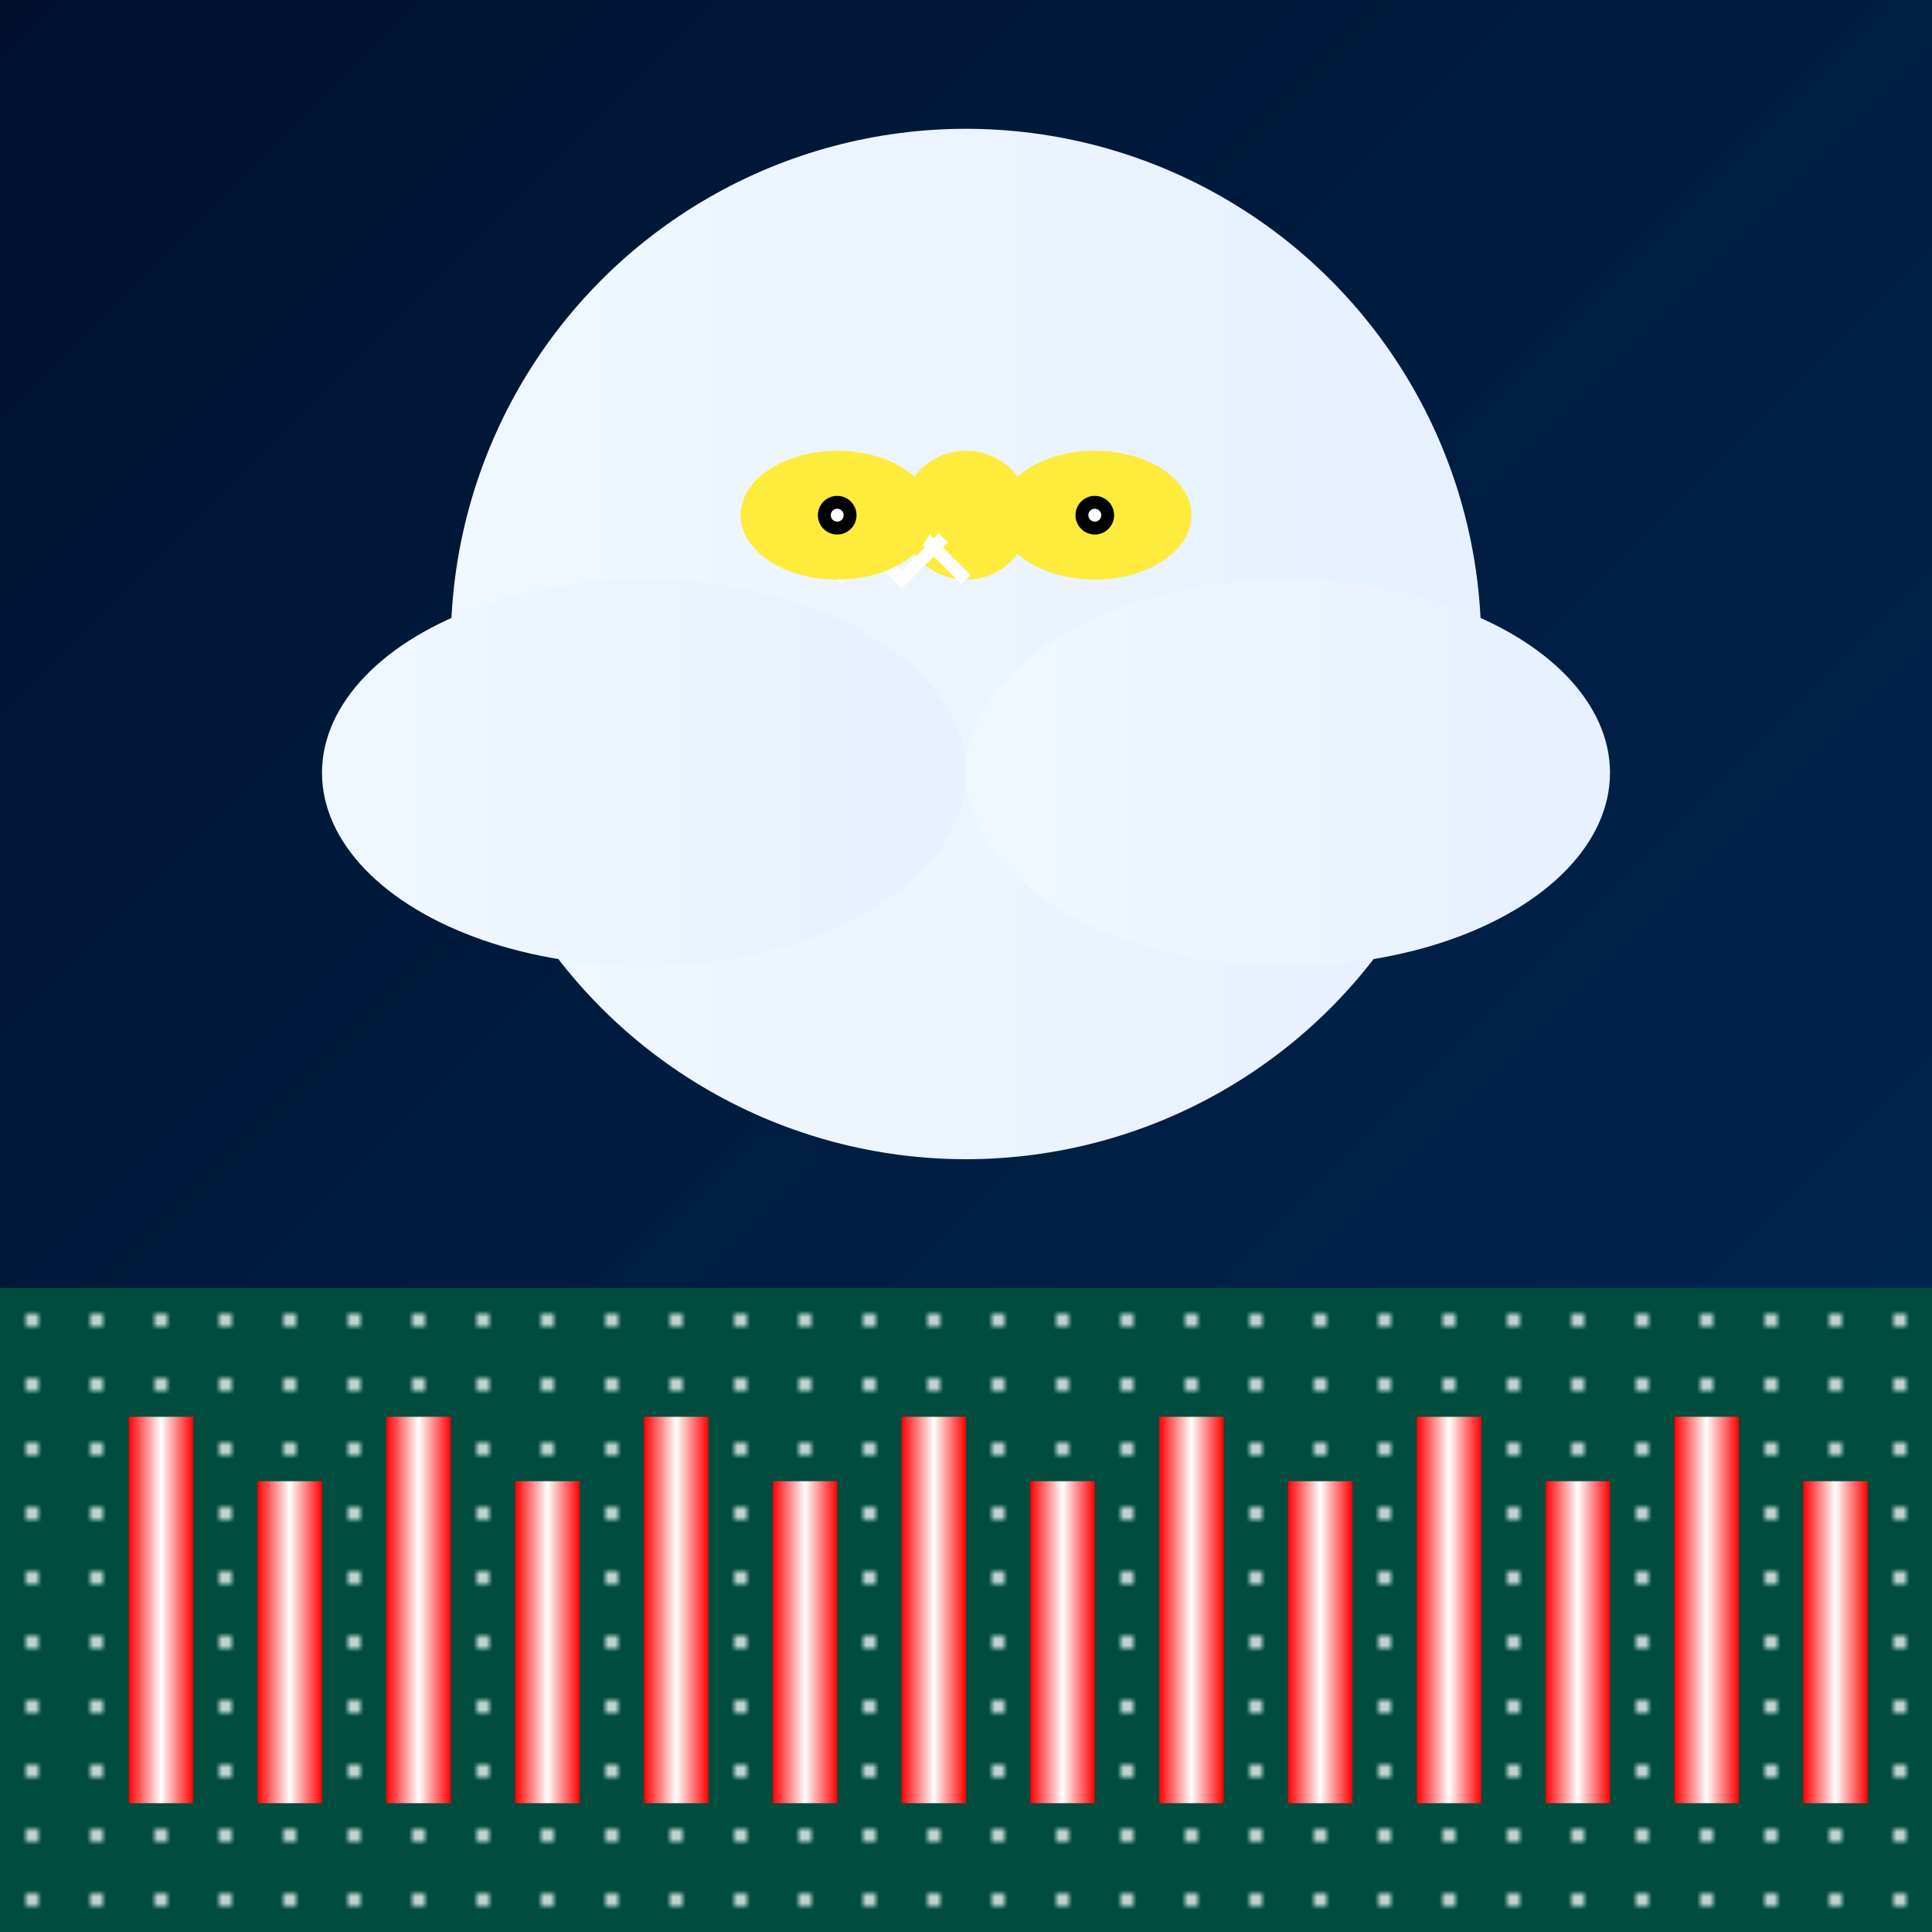
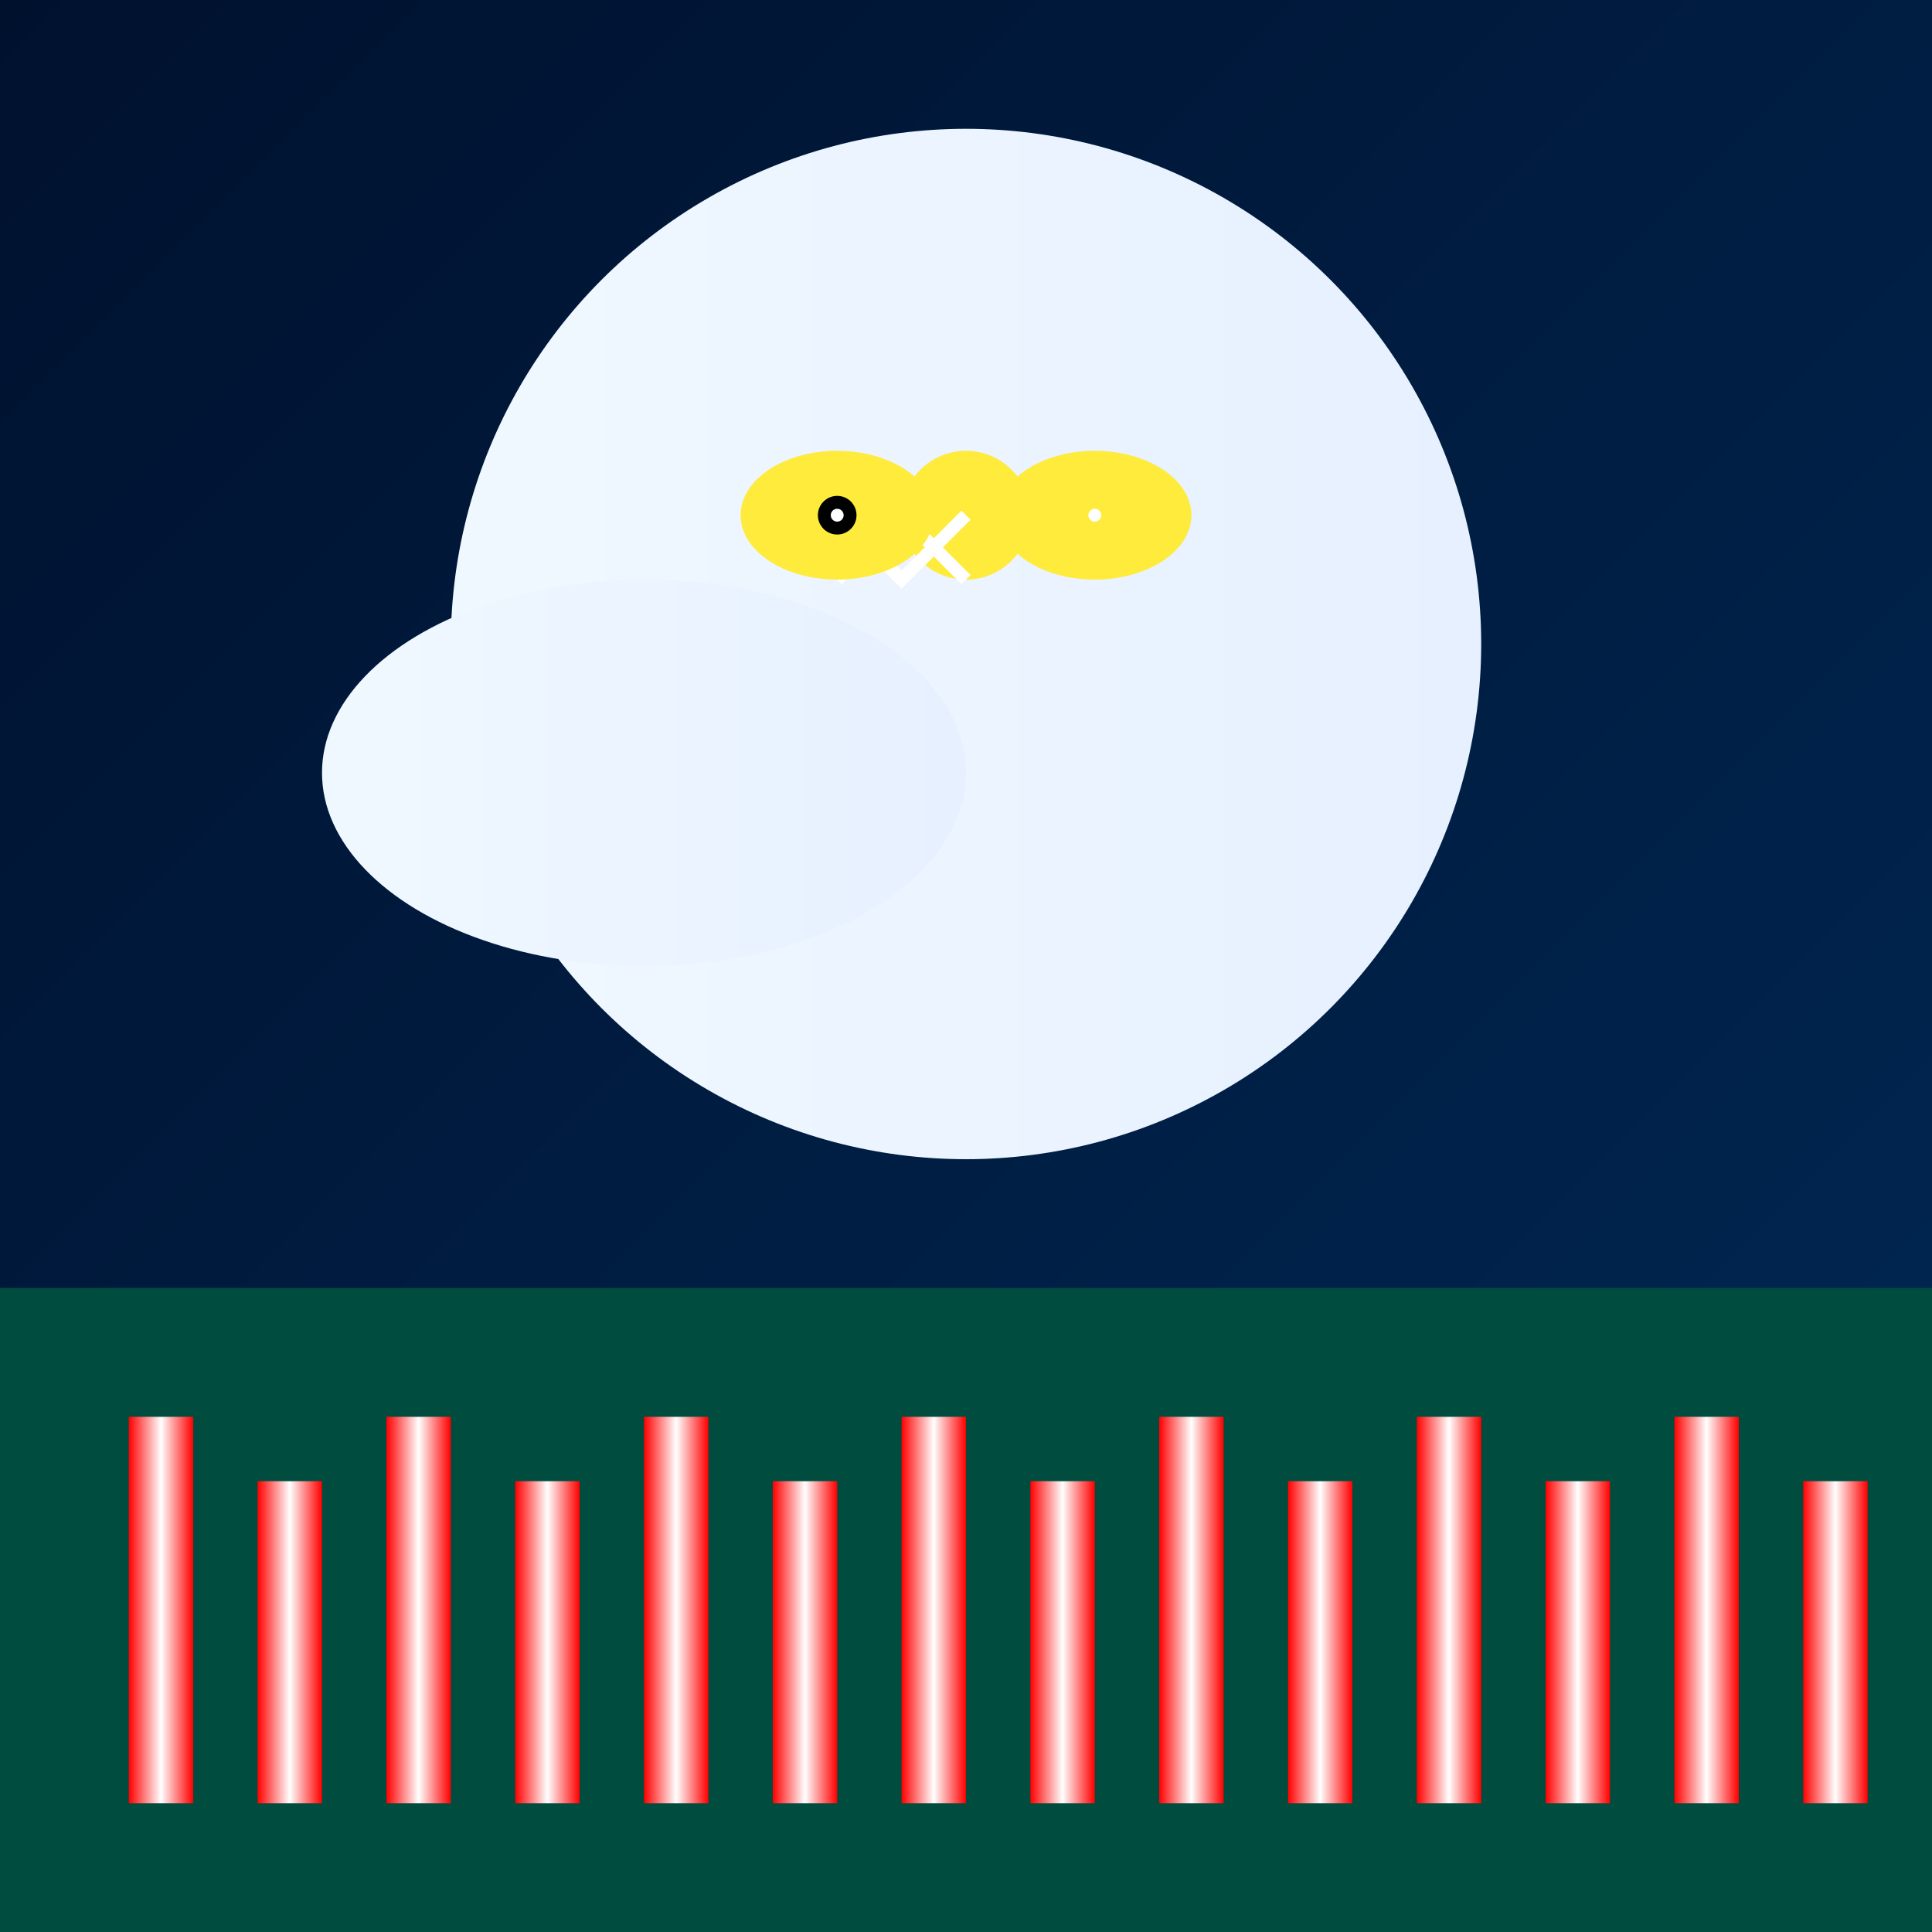
<svg xmlns="http://www.w3.org/2000/svg" viewBox="0 0 300 300">
  <defs>
    <linearGradient id="skyGradient" x1="0" y1="0" x2="1" y2="1">
      <stop offset="0%" stop-color="#00112e" />
      <stop offset="100%" stop-color="#002956" />
    </linearGradient>
    <linearGradient id="cloudGradient" x1="0" y1="0" x2="1" y2="0">
      <stop offset="0%" stop-color="#f0f8ff" />
      <stop offset="100%" stop-color="#e6f0ff" />
    </linearGradient>
    <linearGradient id="candyGradient" x1="0" y1="0" x2="1" y2="0">
      <stop offset="0%" stop-color="#ff0000" />
      <stop offset="50%" stop-color="#ffffff" />
      <stop offset="100%" stop-color="#ff0000" />
    </linearGradient>
    <pattern id="starPattern" x="0" y="0" width="10" height="10" patternUnits="userSpaceOnUse">
      <circle cx="5" cy="5" r="1" fill="#fff" />
    </pattern>
  </defs>
  <rect width="300" height="300" fill="url(#skyGradient)" />
  <rect x="0" y="200" width="300" height="100" fill="#004d40" />
  <circle cx="150" cy="100" r="80" fill="url(#cloudGradient)" />
  <ellipse cx="100" cy="120" rx="50" ry="30" fill="url(#cloudGradient)" />
-   <ellipse cx="200" cy="120" rx="50" ry="30" fill="url(#cloudGradient)" />
  <path d="M140,80 Q150,60 160,80 T180,80" fill="url(#cloudGradient)" />
  <circle cx="150" cy="80" r="10" fill="#ffeb3b" />
  <g transform="translate(130, 80)">
    <path d="M0,0 L10,10 L20,0" fill="none" stroke="#fff" stroke-width="2" />
    <path d="M0,10 L10,0 L20,10" fill="none" stroke="#fff" stroke-width="2" />
  </g>
  <ellipse cx="130" cy="80" rx="15" ry="10" fill="#ffeb3b" />
  <ellipse cx="170" cy="80" rx="15" ry="10" fill="#ffeb3b" />
  <circle cx="130" cy="80" r="3" fill="#000" />
-   <circle cx="170" cy="80" r="3" fill="#000" />
  <circle cx="130" cy="80" r="1" fill="#fff" />
  <circle cx="170" cy="80" r="1" fill="#fff" />
-   <rect x="0" y="200" width="300" height="100" fill="url(#starPattern)" />
  <rect x="20" y="220" width="10" height="60" fill="url(#candyGradient)" />
  <rect x="40" y="230" width="10" height="50" fill="url(#candyGradient)" />
  <rect x="60" y="220" width="10" height="60" fill="url(#candyGradient)" />
  <rect x="80" y="230" width="10" height="50" fill="url(#candyGradient)" />
  <rect x="100" y="220" width="10" height="60" fill="url(#candyGradient)" />
  <rect x="120" y="230" width="10" height="50" fill="url(#candyGradient)" />
  <rect x="140" y="220" width="10" height="60" fill="url(#candyGradient)" />
  <rect x="160" y="230" width="10" height="50" fill="url(#candyGradient)" />
  <rect x="180" y="220" width="10" height="60" fill="url(#candyGradient)" />
  <rect x="200" y="230" width="10" height="50" fill="url(#candyGradient)" />
  <rect x="220" y="220" width="10" height="60" fill="url(#candyGradient)" />
  <rect x="240" y="230" width="10" height="50" fill="url(#candyGradient)" />
  <rect x="260" y="220" width="10" height="60" fill="url(#candyGradient)" />
  <rect x="280" y="230" width="10" height="50" fill="url(#candyGradient)" />
-   <circle cx="150" cy="80" r="5" fill="#ffeb3b" />
</svg>